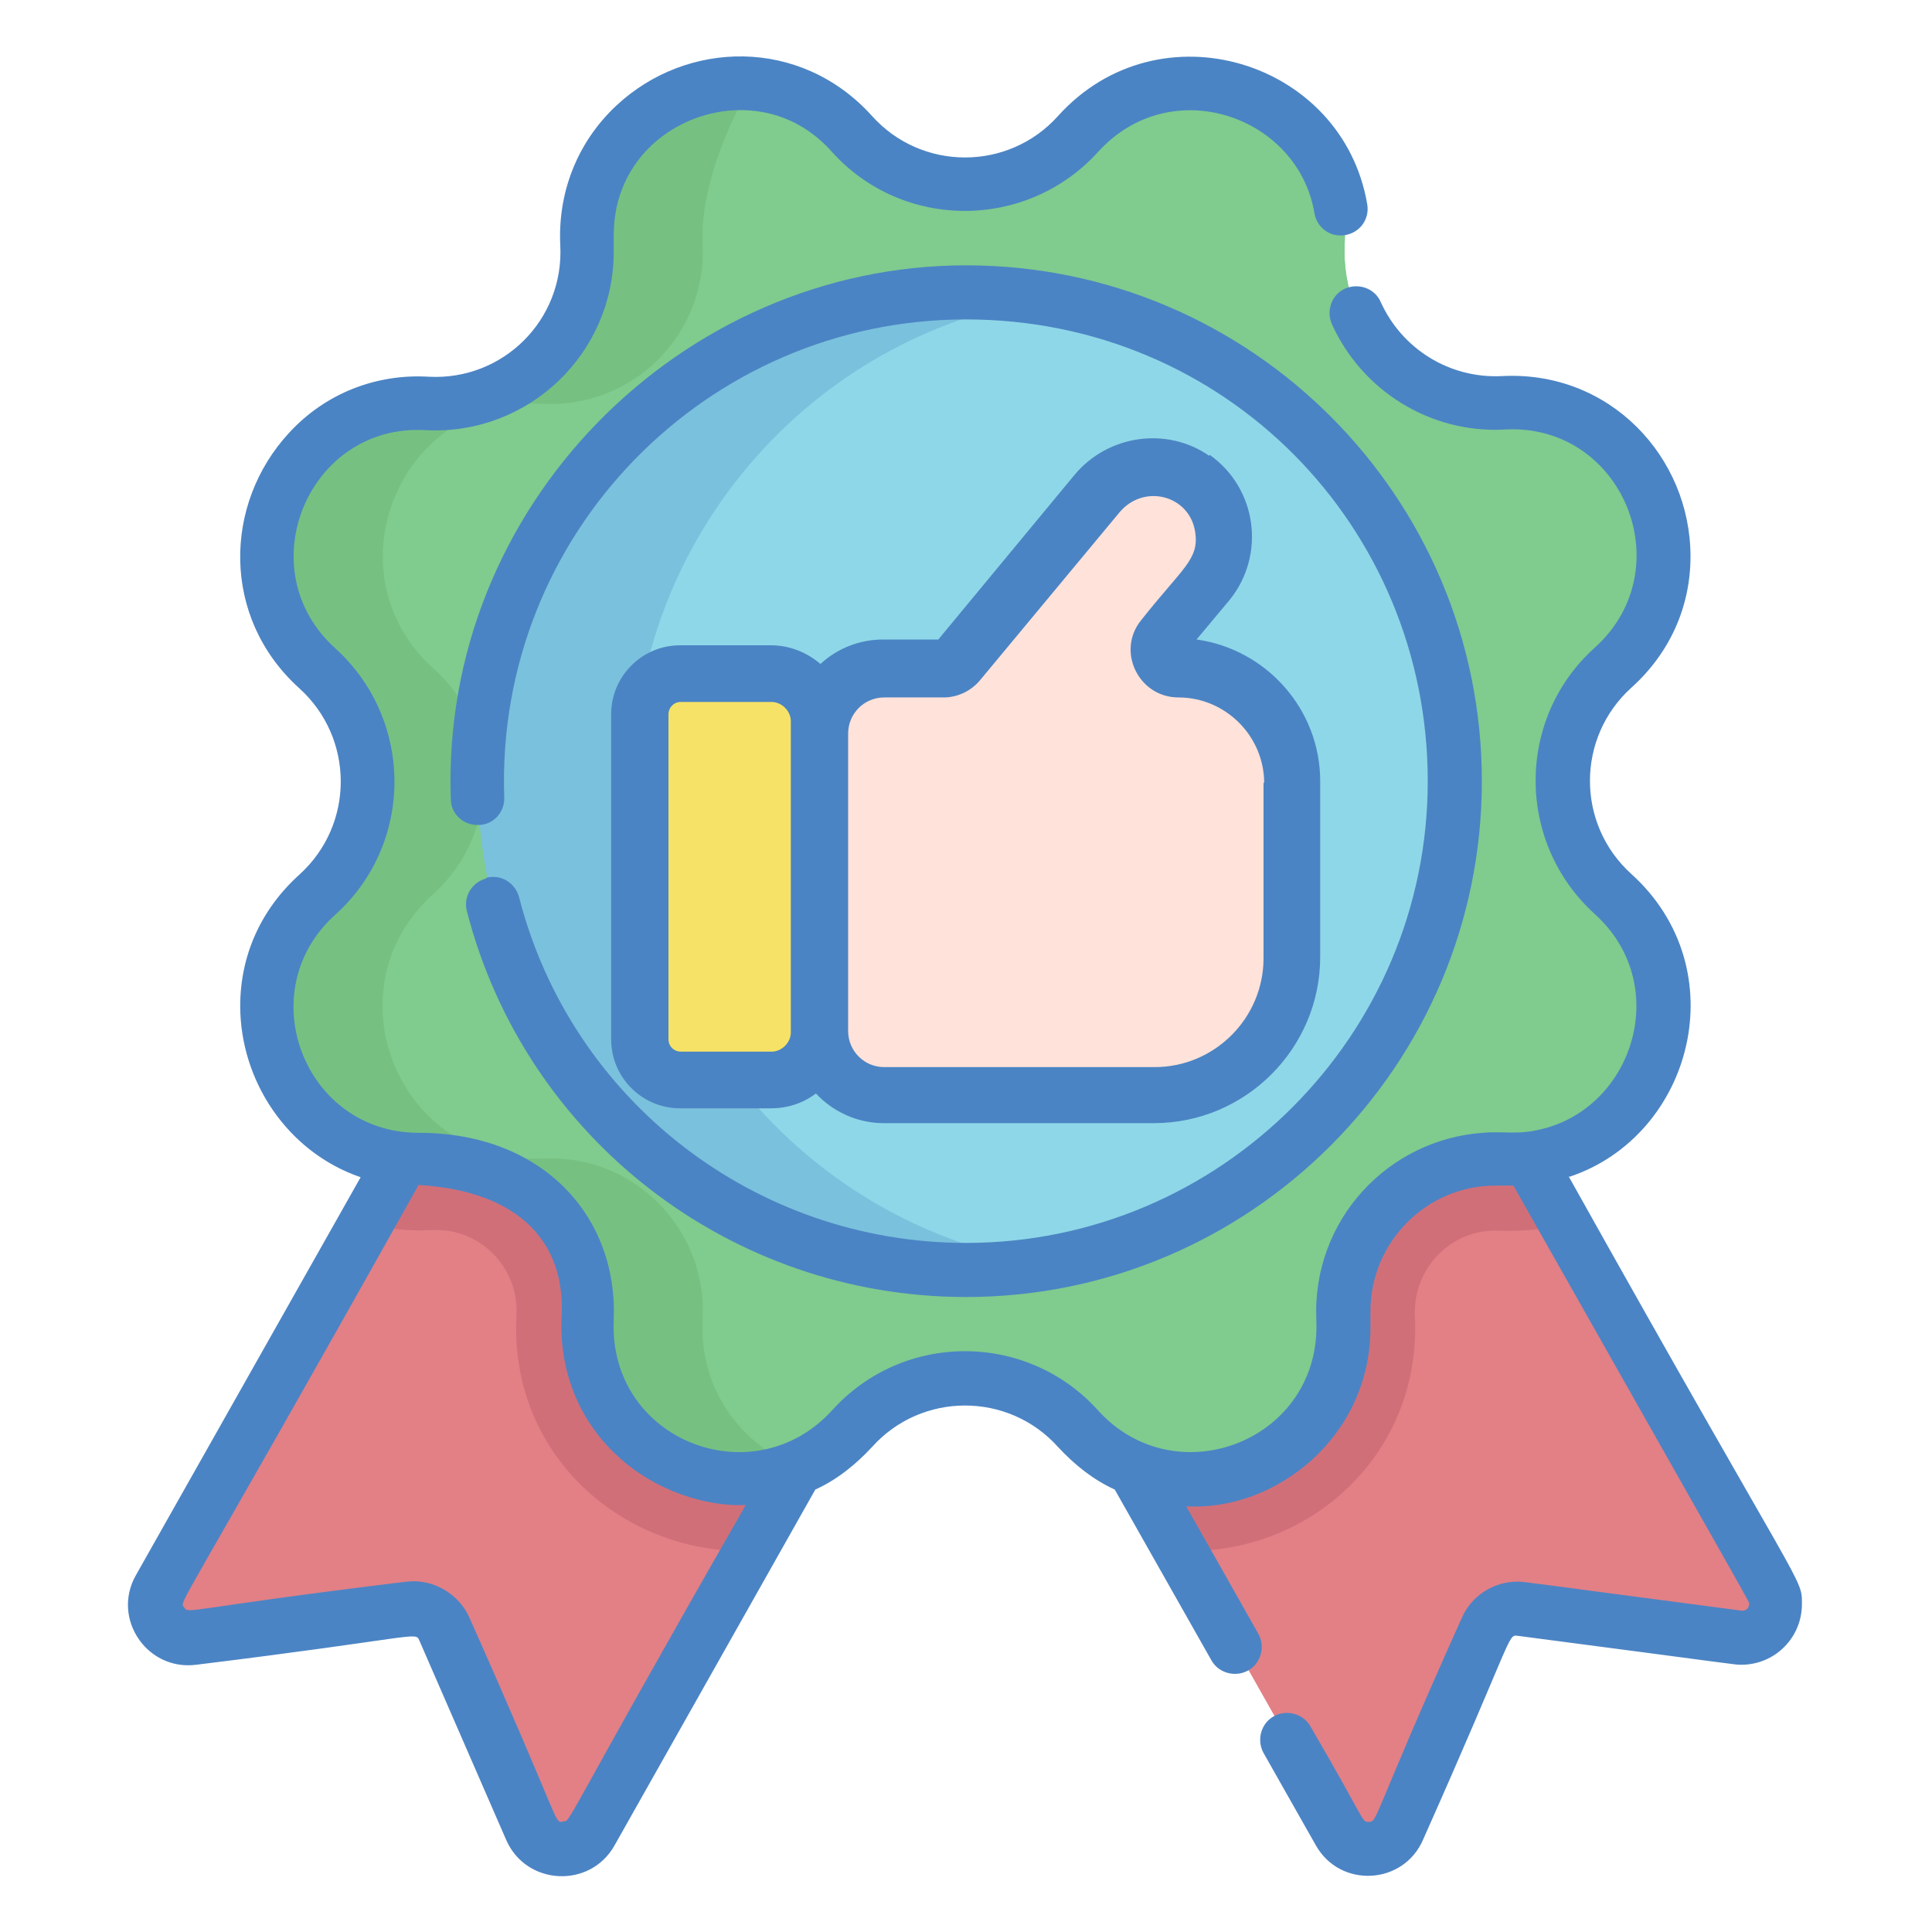
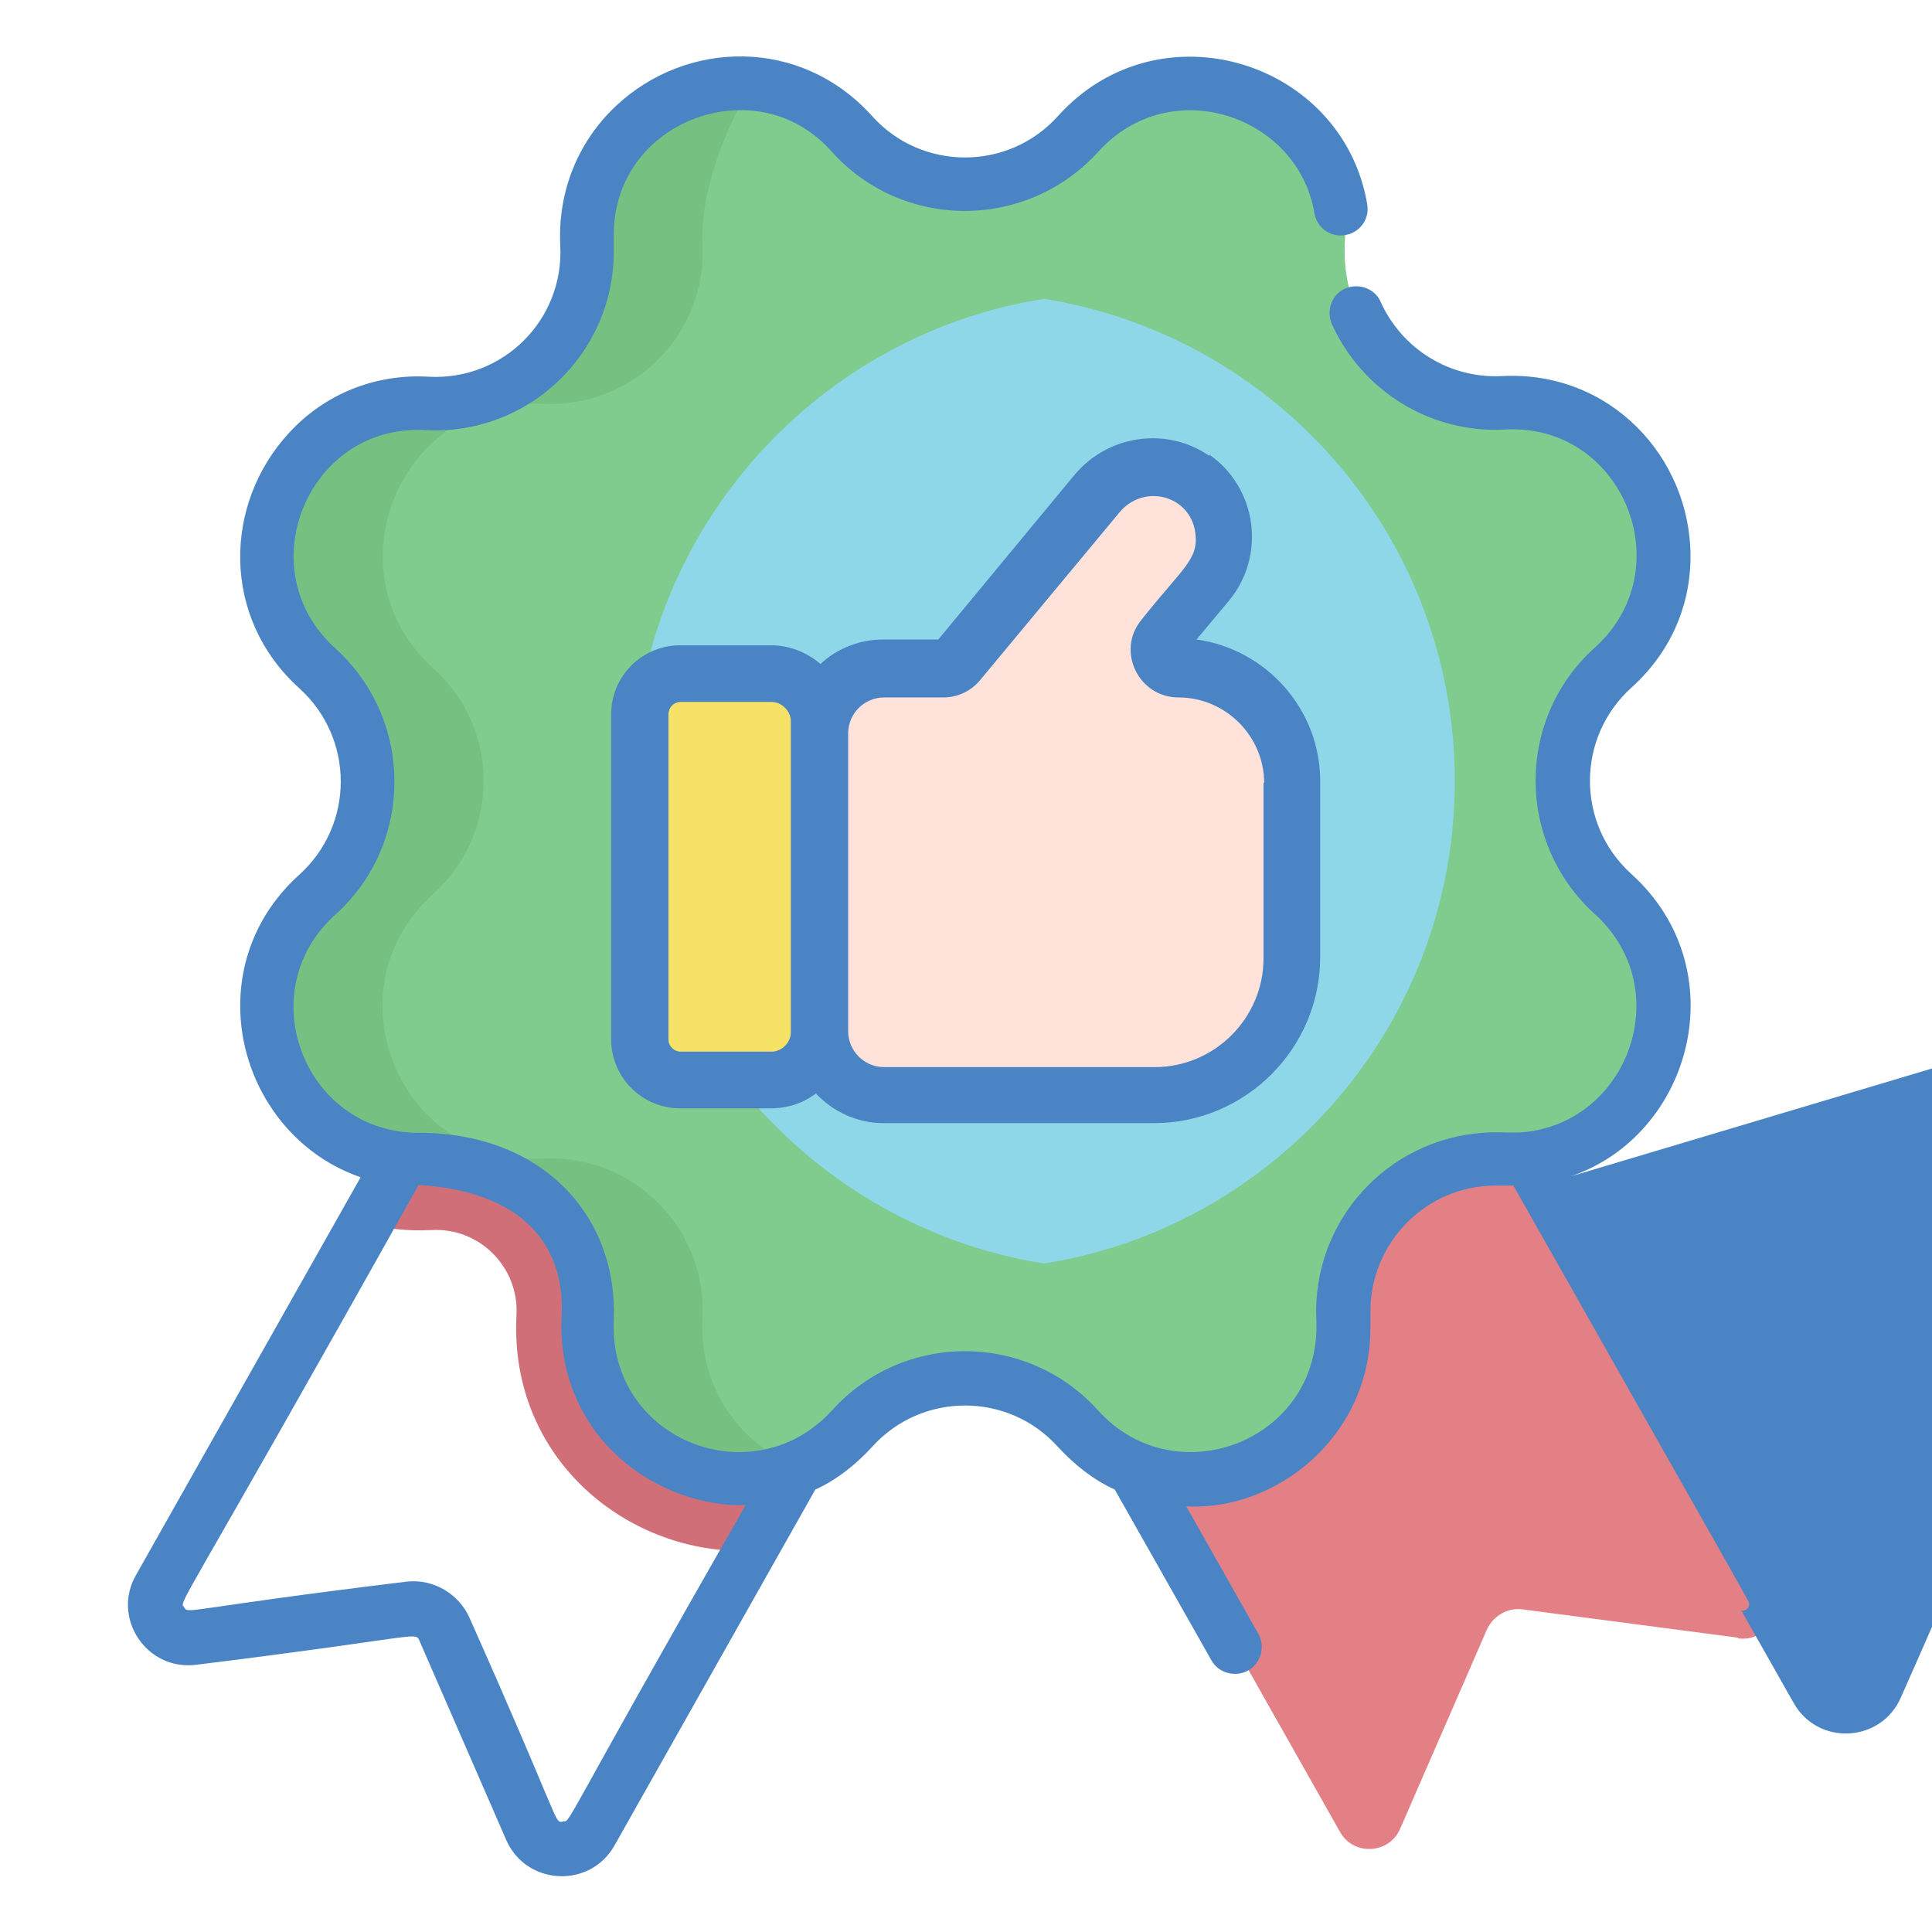
<svg xmlns="http://www.w3.org/2000/svg" id="Layer_1" data-name="Layer 1" viewBox="0 0 30 30">
  <defs>
    <style>
      .cls-1 {
        fill: #80cb8e;
      }

      .cls-1, .cls-2, .cls-3, .cls-4, .cls-5, .cls-6, .cls-7, .cls-8, .cls-9 {
        stroke-width: 0px;
      }

      .cls-2 {
        fill: #76c181;
      }

      .cls-3 {
        fill: #4b84c4;
      }

      .cls-4 {
        fill: #e28086;
      }

      .cls-5 {
        fill: #7ac1dd;
      }

      .cls-6 {
        fill: #8ed7e8;
      }

      .cls-7 {
        fill: #ffe2d9;
      }

      .cls-8 {
        fill: #d16f79;
      }

      .cls-9 {
        fill: #f6e266;
      }
    </style>
  </defs>
-   <path class="cls-4" d="M13.97,19.98c-5.56,9.83-.11.19-4.79,8.47-.21.37-.76.35-.93-.05l-1.35-3.1c-.09-.21-.32-.34-.55-.31l-3.35.44c-.43.06-.73-.4-.52-.77,3.11-5.5,1.55-2.75,4.79-8.47l3.35,1.89,3.35,1.89Z" />
  <path class="cls-4" d="M26.99,25.43l-3.35-.44c-.23-.03-.45.1-.55.31l-1.35,3.1c-.17.39-.72.42-.93.05l-2.47-4.37-.75-1.33-1.57-2.77,3.35-1.89,3.35-1.89c.22.39,4.62,8.17,4.79,8.47.21.37-.1.83-.52.77Z" />
  <path class="cls-8" d="M10.62,18.09l3.35,1.89c-.06.11.2-.36-2.32,4.1-1.89.07-3.75-1.42-3.63-3.66.04-.73-.56-1.36-1.32-1.32-.36.02-.7-.02-1.03-.1,2.19-3.88,1.43-2.52,1.59-2.82l3.35,1.89Z" />
-   <path class="cls-8" d="M24.32,19.01c-.33.08-.67.11-1.03.1-.74-.04-1.35.57-1.32,1.32.05.97-.28,1.88-.93,2.56-.71.75-1.71,1.13-2.7,1.09l-.75-1.33-1.57-2.77,3.35-1.89,3.35-1.89c.17.3-.6-1.06,1.59,2.82Z" />
  <path class="cls-2" d="M23.35,18c-1.39-.07-2.55,1.07-2.48,2.48.11,2.23-2.63,3.35-4.11,1.7-.47-.52-1.11-.78-1.75-.78s-1.29.26-1.75.78c-1.49,1.65-4.23.52-4.11-1.7.07-1.39-1.07-2.55-2.48-2.48-2.24.11-3.35-2.63-1.7-4.11,1.04-.94,1.04-2.57,0-3.51-1.65-1.49-.52-4.23,1.7-4.11,1.39.07,2.55-1.07,2.48-2.48-.11-2.23,2.63-3.35,4.11-1.7.94,1.04,2.57,1.04,3.51,0,1.49-1.65,4.23-.52,4.11,1.7-.07,1.39,1.07,2.55,2.48,2.48,2.23-.11,3.35,2.63,1.7,4.11-1.04.94-1.04,2.57,0,3.51,1.65,1.49.52,4.23-1.7,4.11Z" />
  <path class="cls-1" d="M23.35,18c-1.39-.07-2.55,1.07-2.48,2.48.11,2.23-2.63,3.35-4.11,1.7-.47-.52-1.11-.78-1.75-.78s-1.29.26-1.75.78c-.26.28-.55.49-.86.61-.87-.35-1.55-1.19-1.49-2.32.07-1.39-1.07-2.55-2.48-2.48-2.24.11-3.35-2.63-1.7-4.11.52-.47.78-1.11.78-1.75s-.26-1.29-.78-1.75c-1.65-1.49-.52-4.23,1.7-4.11,1.39.07,2.55-1.07,2.48-2.48-.04-.81.35-1.78.76-2.49.57.03,1.14.28,1.59.78.94,1.04,2.57,1.04,3.51,0,1.49-1.65,4.23-.52,4.11,1.7-.07,1.39,1.07,2.55,2.48,2.48,2.23-.11,3.35,2.63,1.7,4.11-1.04.94-1.04,2.57,0,3.51,1.65,1.49.52,4.23-1.7,4.11Z" />
-   <path class="cls-5" d="M22.59,12.13c0,3.78-2.77,6.92-6.38,7.49-.39.06-.79.1-1.2.1-4.19,0-7.59-3.4-7.59-7.59s3.4-7.59,7.59-7.59c.41,0,.81.03,1.2.1,3.62.58,6.38,3.71,6.38,7.49Z" />
  <path class="cls-6" d="M22.59,12.13c0,3.78-2.77,6.92-6.38,7.49-3.62-.58-6.38-3.71-6.38-7.49s2.77-6.92,6.38-7.49c3.62.58,6.38,3.71,6.38,7.49Z" />
  <path class="cls-7" d="M20.06,12.15v2.73c0,1.17-.96,2.13-2.13,2.13h-4.2c-.55,0-1-.45-1-1v-4.62c0-.55.45-1,1-1h.92c.09,0,.17-.04.23-.11l2.15-2.6c.37-.45,1.03-.56,1.5-.22.53.37.63,1.12.22,1.61l-.69.84c-.15.19-.02.48.23.48.98,0,1.77.79,1.77,1.77Z" />
  <path class="cls-9" d="M9.94,16.15v-5.05c0-.35.28-.63.63-.63h1.41c.41,0,.75.34.75.75v4.82c0,.41-.34.75-.75.75h-1.41c-.35,0-.63-.28-.63-.63Z" />
-   <path class="cls-3" d="M7.55,13.64c-.22.06-.36.28-.3.51.91,3.53,4.1,5.99,7.75,5.99,4.41,0,8.01-3.59,8.01-8.01s-3.59-8.01-8.01-8.01S6.84,7.86,7,12.41c0,.23.2.41.43.4.23,0,.41-.2.4-.43-.14-4.08,3.14-7.42,7.17-7.42s7.17,3.22,7.17,7.17-3.22,7.17-7.17,7.17c-3.27,0-6.13-2.21-6.94-5.37-.06-.22-.28-.36-.51-.3Z" />
  <path class="cls-3" d="M18.78,7.08c-.66-.46-1.58-.33-2.1.3l-2.11,2.55h-.85c-.38,0-.72.14-.98.38-.21-.18-.48-.29-.77-.29h-1.41c-.59,0-1.07.48-1.07,1.07v5.05c0,.59.48,1.07,1.07,1.07h1.41c.26,0,.5-.08.7-.23.26.28.64.46,1.05.46h4.2c1.42,0,2.58-1.16,2.58-2.58v-2.73c0-1.12-.84-2.05-1.92-2.2l.51-.61c.57-.7.43-1.74-.31-2.26ZM12.28,16.03c0,.16-.14.3-.3.3h-1.41c-.1,0-.19-.08-.19-.19v-5.05c0-.1.08-.19.19-.19h1.41c.16,0,.3.14.3.3v4.82ZM19.62,12.15v2.73c0,.93-.76,1.69-1.69,1.69h-4.2c-.31,0-.56-.25-.56-.56v-4.62c0-.31.25-.56.56-.56h.92c.22,0,.43-.1.57-.27l2.16-2.6c.38-.46,1.1-.27,1.18.31.06.42-.2.55-.84,1.36-.39.48-.04,1.2.58,1.2.73,0,1.33.6,1.33,1.33Z" />
-   <path class="cls-3" d="M24.38,18.27c1.9-.64,2.59-3.22.95-4.7-.86-.78-.85-2.12,0-2.89.6-.54.92-1.26.92-2.04,0-1.54-1.25-2.89-2.93-2.8-.81.04-1.55-.42-1.88-1.15-.09-.21-.34-.3-.55-.21-.21.09-.3.34-.21.55.47,1.04,1.53,1.7,2.68,1.64,1.83-.11,2.77,2.16,1.4,3.39-1.22,1.1-1.22,3.02,0,4.13,1.21,1.09.61,2.99-.81,3.34-.39.1-.6.03-.92.06-1.47.1-2.66,1.35-2.59,2.91.08,1.87-2.18,2.74-3.39,1.4-1.1-1.22-3.02-1.23-4.13,0-1.22,1.34-3.47.47-3.39-1.4.07-1.59-1.08-2.91-3.03-2.91-1.78,0-2.62-2.2-1.29-3.39,1.22-1.1,1.22-3.02,0-4.13-1.37-1.23-.42-3.5,1.4-3.39,1.6.08,2.92-1.19,2.92-2.77,0-.1,0-.16,0-.26,0-1.21,1-1.94,1.97-1.94.38,0,.94.11,1.42.65,1.1,1.22,3.02,1.22,4.13,0,1.13-1.25,3.11-.56,3.36.95.04.23.25.38.48.34.23-.04.38-.25.34-.48-.38-2.23-3.23-3.11-4.8-1.37-.77.86-2.12.86-2.89,0-1.11-1.23-2.88-1.18-3.97-.16-.62.58-.91,1.37-.87,2.17.06,1.16-.89,2.1-2.04,2.04-.82-.05-1.61.26-2.17.87-1.02,1.1-1.06,2.87.16,3.97.85.77.86,2.11,0,2.89-.6.54-.92,1.26-.92,2.04,0,1.16.73,2.27,1.87,2.66l-3.49,6.18c-.38.67.17,1.49.94,1.39,3.41-.42,3.4-.52,3.46-.38l1.35,3.1c.31.71,1.3.76,1.68.09l3.12-5.53c.33-.15.62-.38.88-.66.77-.86,2.12-.86,2.89,0,.26.28.55.51.88.66l1.5,2.65c.11.2.37.27.57.16.2-.11.27-.37.16-.57l-1.12-1.98c1.38.08,2.86-1.07,2.86-2.77,0-.11,0-.18,0-.26,0-1.07.87-1.95,1.94-1.95.06,0,.23,0,.28,0,3.88,6.86,3.66,6.45,3.66,6.5s-.04.11-.12.1c-3.5-.46-3.36-.45-3.48-.45-.37,0-.71.22-.86.56-1.42,3.16-1.3,3.17-1.45,3.17-.11,0-.03.01-.9-1.48-.11-.2-.37-.27-.57-.16-.2.11-.27.37-.16.57l.81,1.43c.38.68,1.37.62,1.67-.09,1.39-3.12,1.31-3.18,1.46-3.16,3.52.46,3.36.45,3.48.45.52,0,.94-.42.94-.94,0-.43.06-.06-3.62-6.64ZM8.73,28.29c-.13,0-.01.04-1.44-3.17-.16-.36-.55-.61-.98-.56-3.44.42-3.38.51-3.45.4-.08-.11-.15.21,3.64-6.56,1.63.1,2.28.95,2.22,2.04-.04.8.24,1.59.87,2.17.58.54,1.38.79,1.99.76-2.9,5.06-2.71,4.92-2.84,4.91Z" />
+   <path class="cls-3" d="M24.38,18.27c1.9-.64,2.59-3.22.95-4.7-.86-.78-.85-2.12,0-2.89.6-.54.92-1.26.92-2.04,0-1.54-1.25-2.89-2.93-2.8-.81.04-1.55-.42-1.88-1.15-.09-.21-.34-.3-.55-.21-.21.09-.3.34-.21.55.47,1.04,1.53,1.7,2.68,1.64,1.83-.11,2.77,2.16,1.4,3.39-1.22,1.1-1.22,3.02,0,4.13,1.21,1.09.61,2.99-.81,3.34-.39.1-.6.03-.92.06-1.47.1-2.66,1.35-2.59,2.91.08,1.87-2.18,2.74-3.39,1.4-1.1-1.22-3.02-1.23-4.13,0-1.22,1.34-3.47.47-3.39-1.4.07-1.59-1.08-2.91-3.03-2.91-1.78,0-2.62-2.2-1.29-3.39,1.22-1.1,1.22-3.02,0-4.13-1.37-1.23-.42-3.5,1.4-3.39,1.6.08,2.92-1.19,2.92-2.77,0-.1,0-.16,0-.26,0-1.21,1-1.94,1.97-1.94.38,0,.94.11,1.42.65,1.1,1.22,3.02,1.22,4.13,0,1.13-1.25,3.11-.56,3.36.95.04.23.25.38.48.34.23-.04.38-.25.34-.48-.38-2.23-3.23-3.11-4.8-1.37-.77.86-2.12.86-2.89,0-1.11-1.23-2.88-1.18-3.97-.16-.62.58-.91,1.37-.87,2.17.06,1.16-.89,2.1-2.04,2.04-.82-.05-1.61.26-2.17.87-1.02,1.1-1.06,2.87.16,3.97.85.77.86,2.11,0,2.89-.6.54-.92,1.26-.92,2.04,0,1.16.73,2.27,1.87,2.66l-3.49,6.18c-.38.67.17,1.49.94,1.39,3.41-.42,3.4-.52,3.46-.38l1.35,3.1c.31.71,1.3.76,1.68.09l3.12-5.53c.33-.15.62-.38.88-.66.77-.86,2.12-.86,2.89,0,.26.28.55.51.88.66l1.5,2.65c.11.2.37.27.57.16.2-.11.27-.37.16-.57l-1.12-1.98c1.38.08,2.86-1.07,2.86-2.77,0-.11,0-.18,0-.26,0-1.07.87-1.95,1.94-1.95.06,0,.23,0,.28,0,3.88,6.86,3.66,6.45,3.66,6.5s-.04.11-.12.1l.81,1.43c.38.68,1.37.62,1.67-.09,1.39-3.12,1.31-3.18,1.46-3.16,3.52.46,3.36.45,3.48.45.52,0,.94-.42.94-.94,0-.43.06-.06-3.62-6.64ZM8.73,28.29c-.13,0-.01.04-1.44-3.17-.16-.36-.55-.61-.98-.56-3.44.42-3.38.51-3.45.4-.08-.11-.15.21,3.64-6.56,1.63.1,2.28.95,2.22,2.04-.04.8.24,1.59.87,2.17.58.54,1.38.79,1.99.76-2.9,5.06-2.71,4.92-2.84,4.91Z" />
</svg>